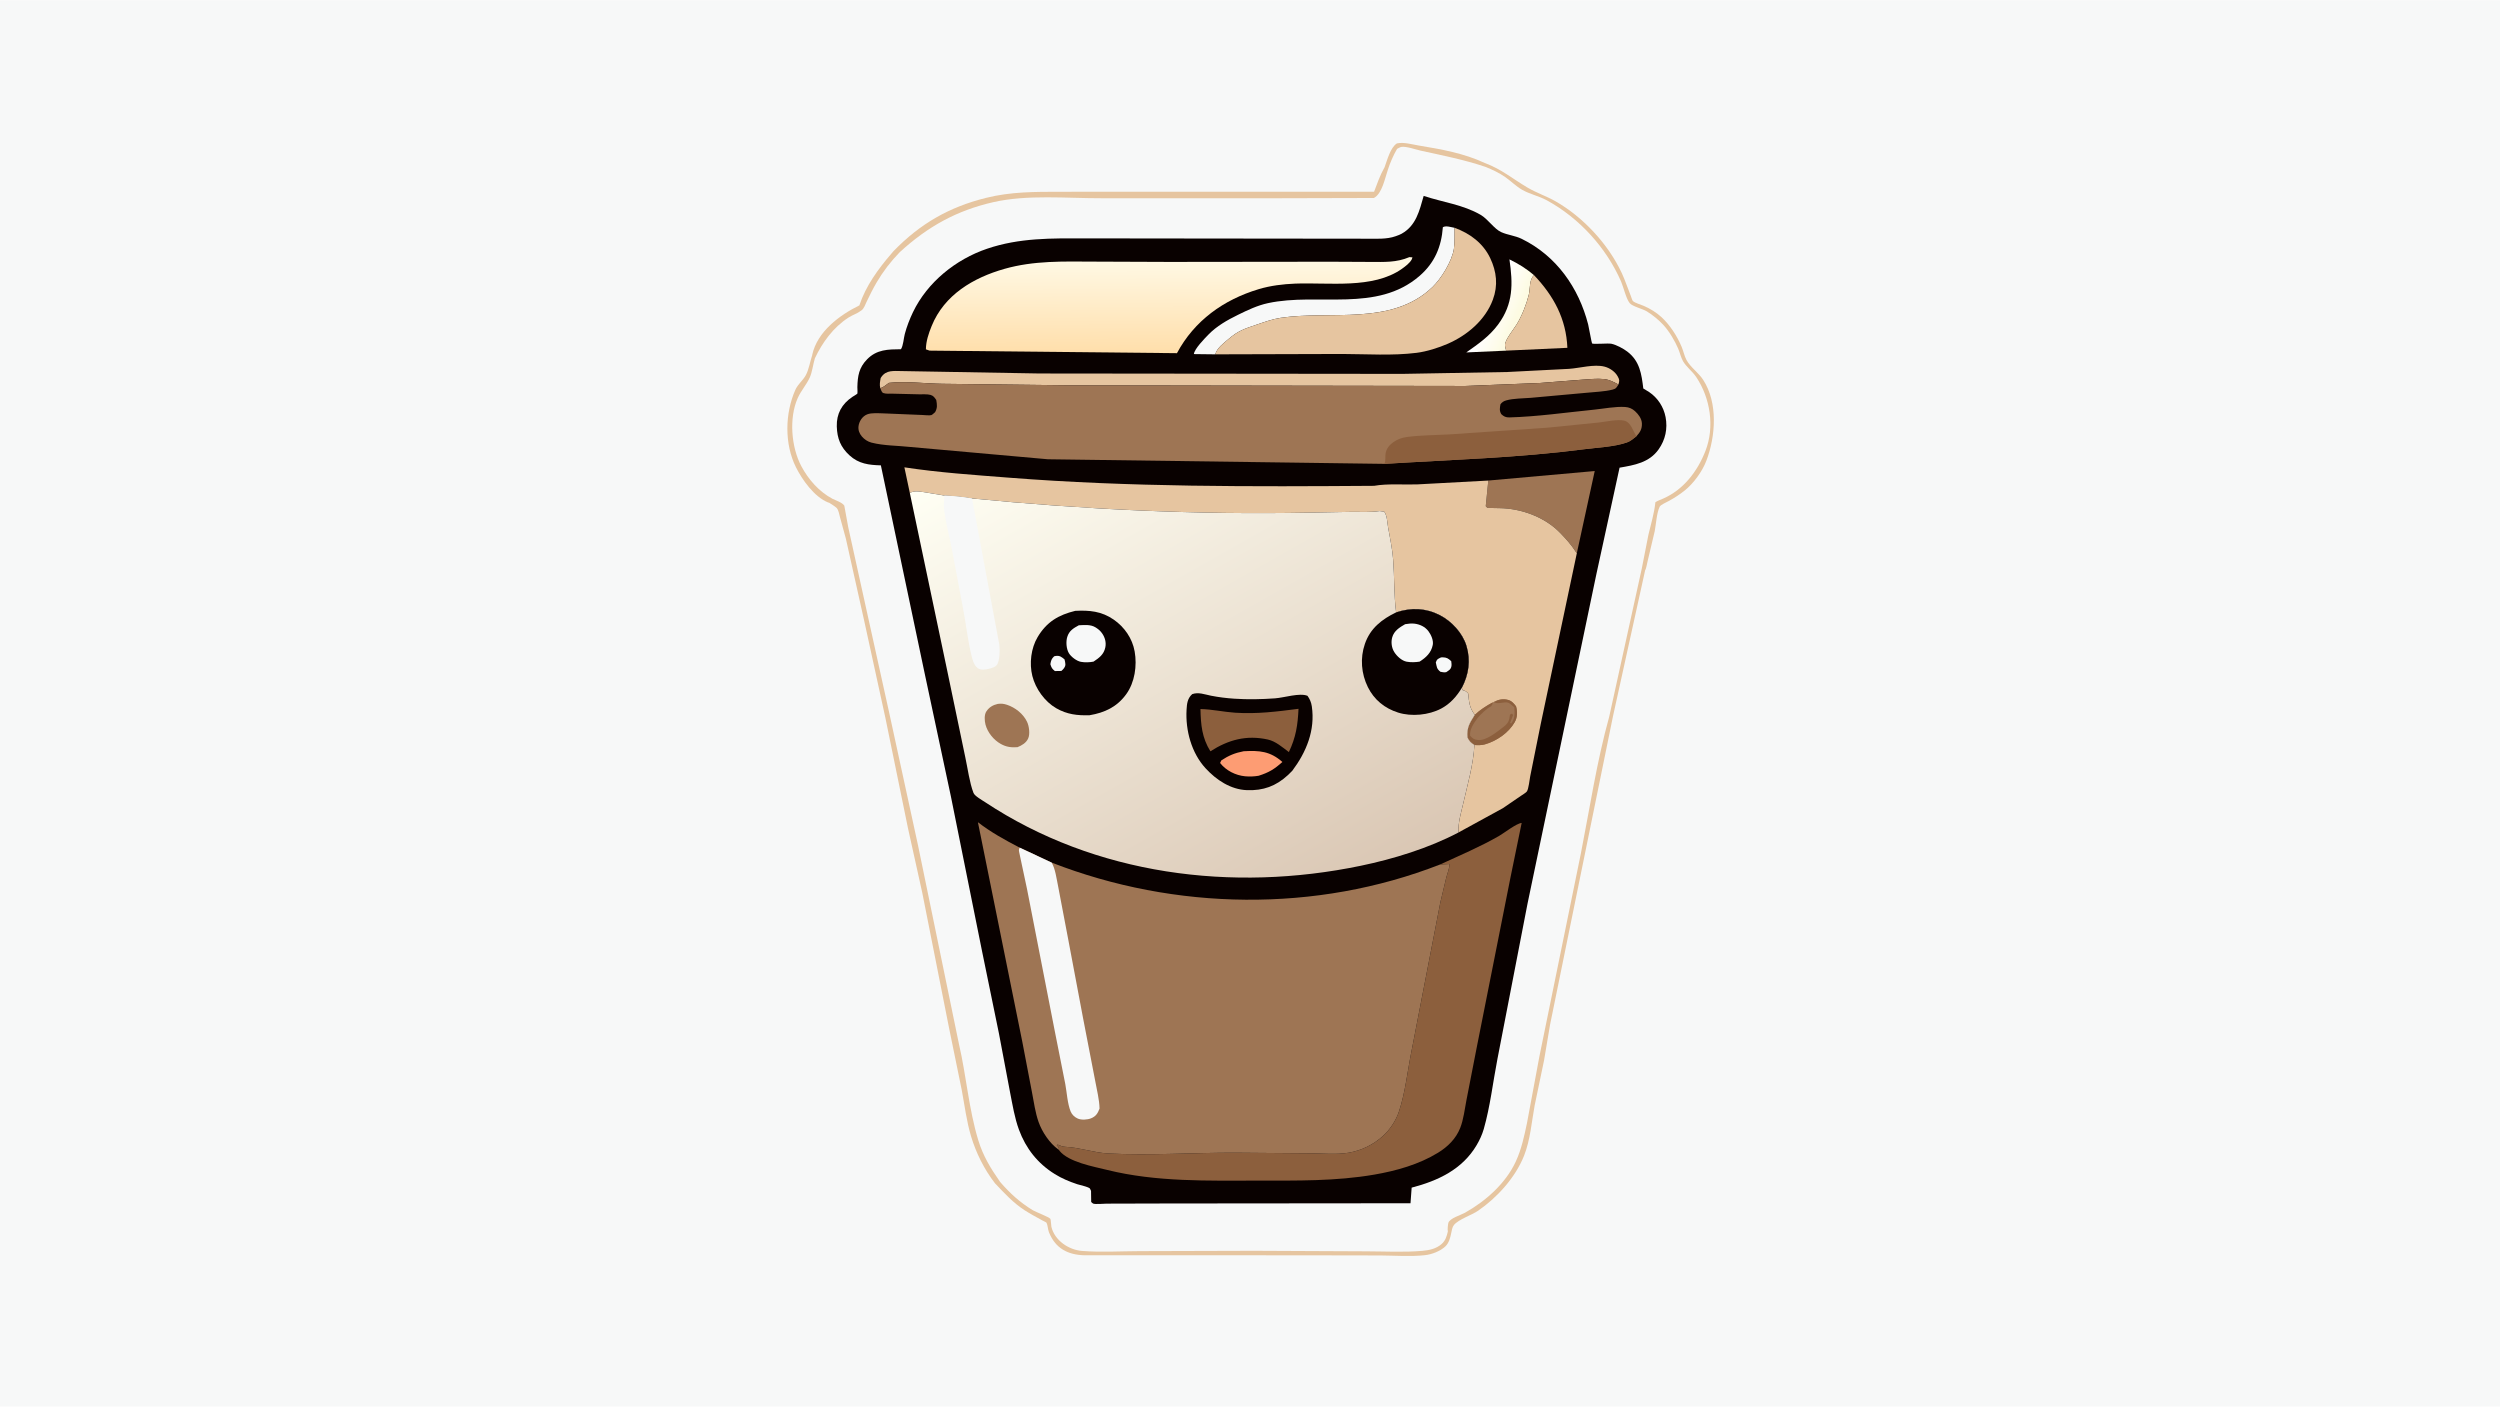
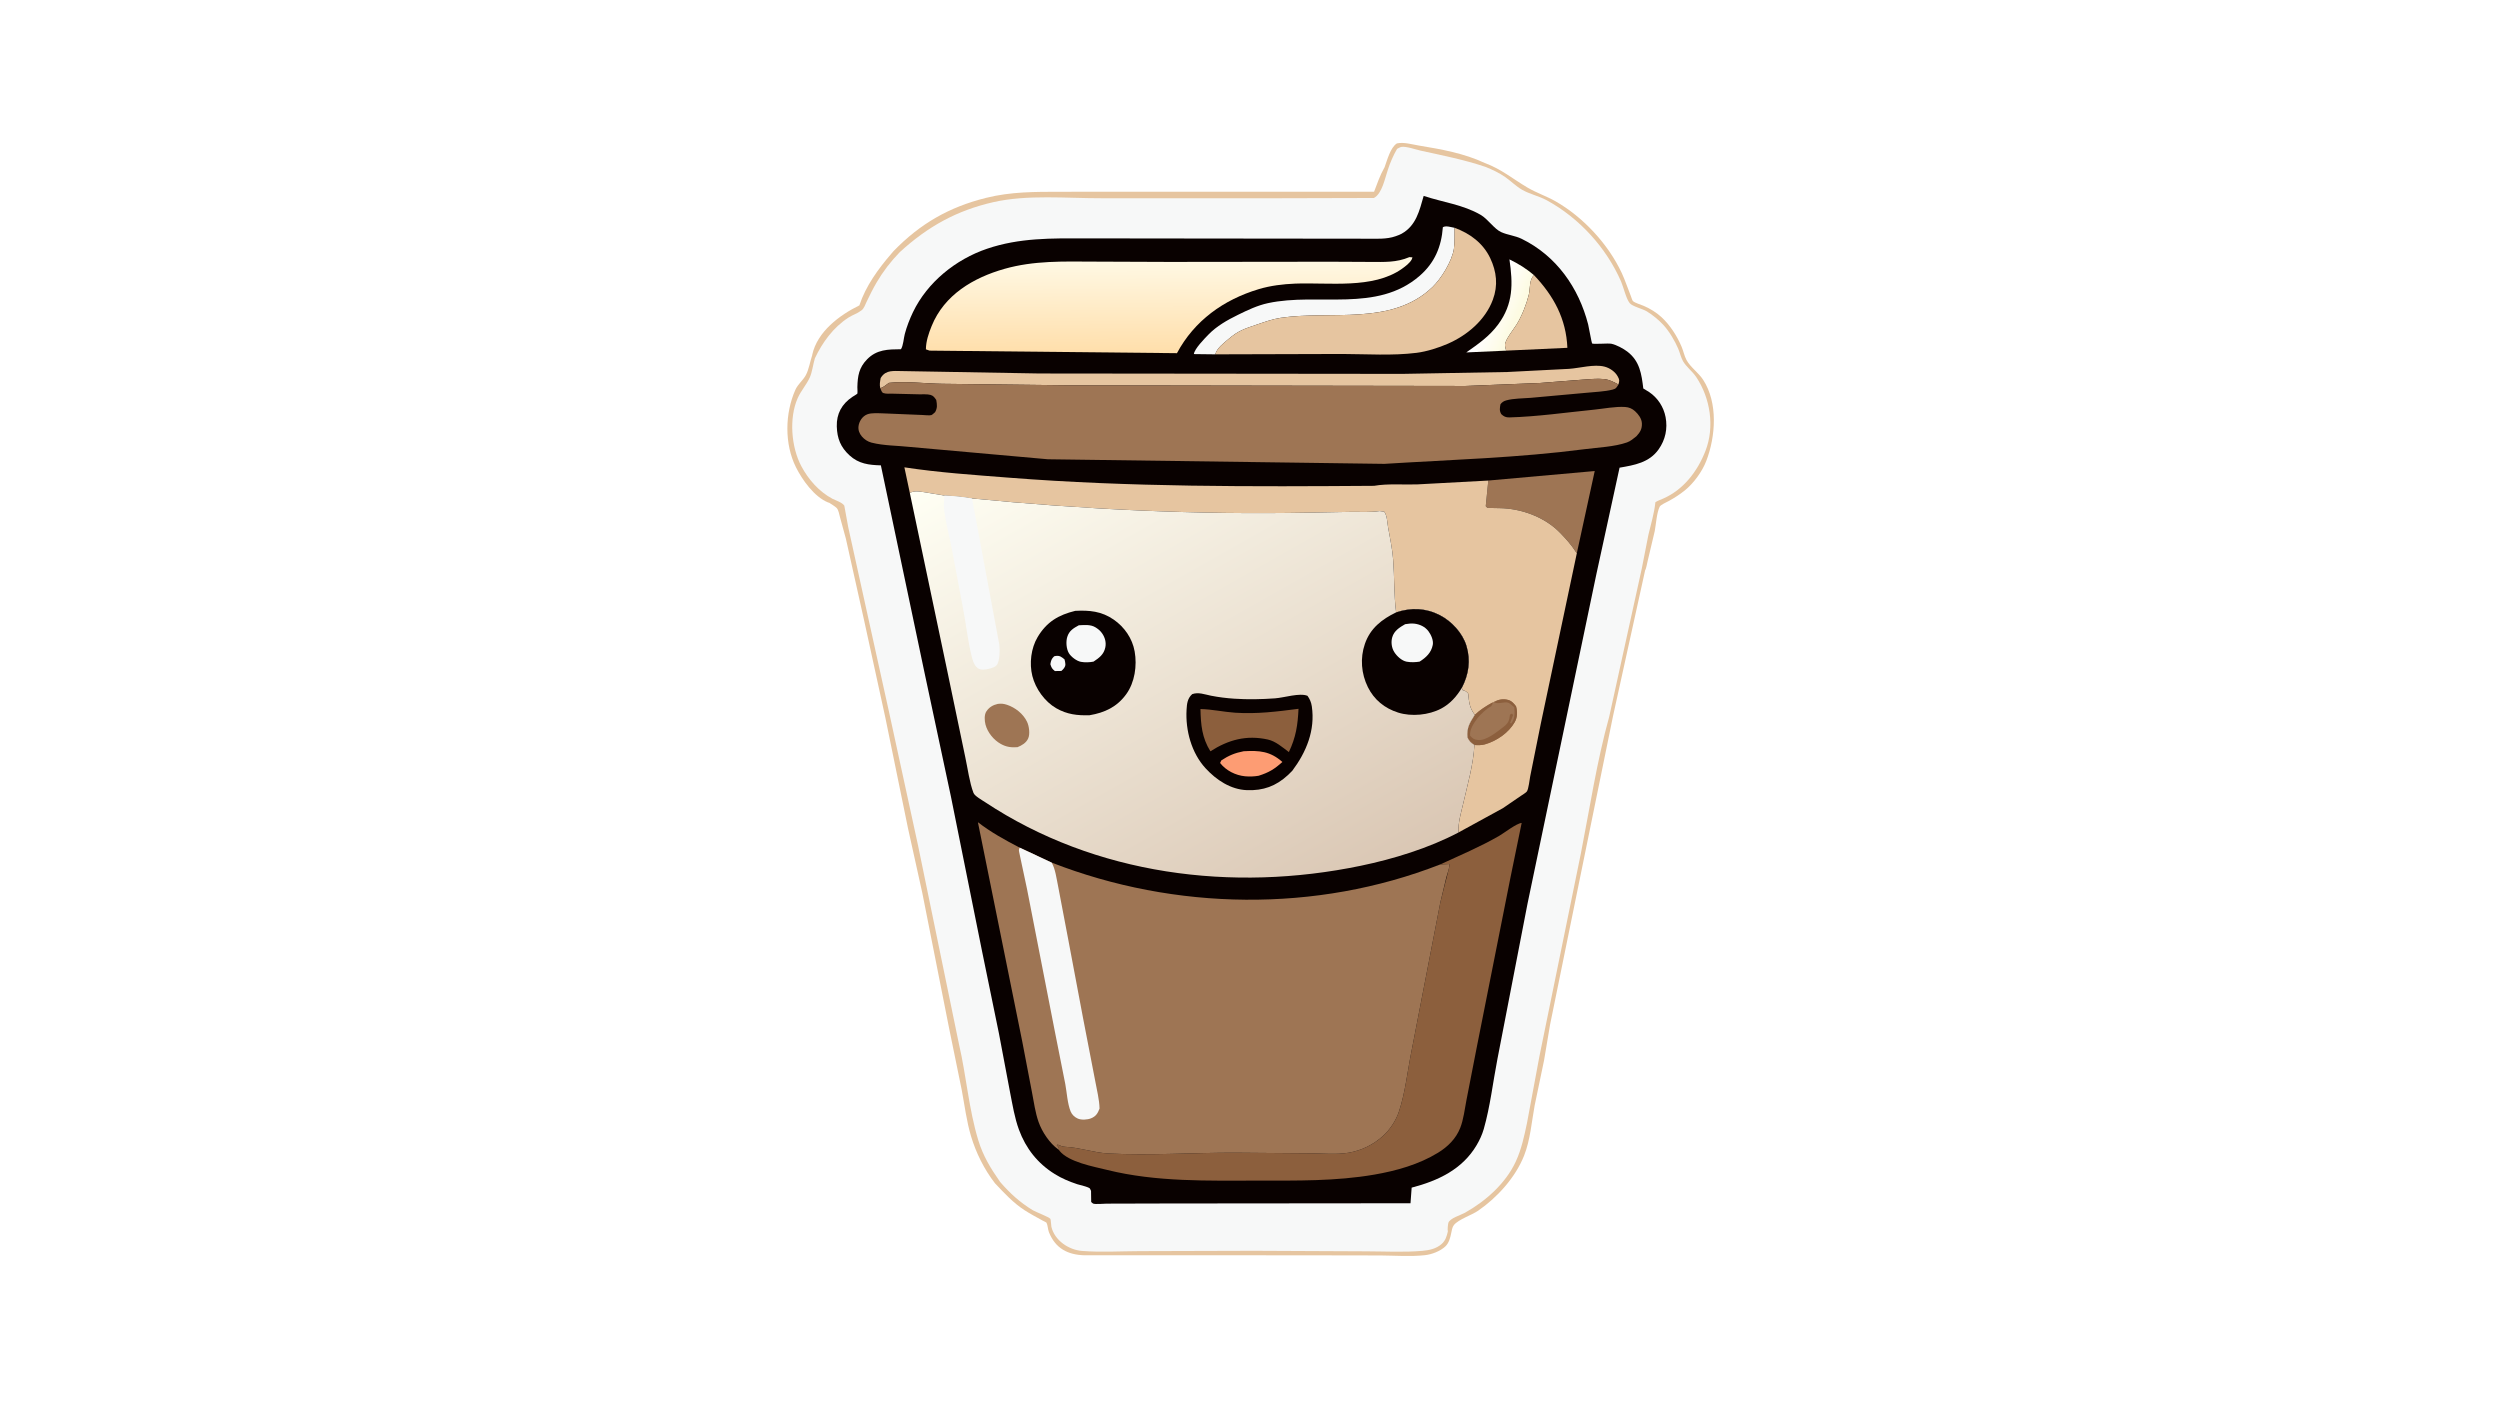
<svg xmlns="http://www.w3.org/2000/svg" version="1.1" style="display: block;" viewBox="0 0 2048 1152" width="1820" height="1024">
  <defs>
    <linearGradient id="Gradient1" gradientUnits="userSpaceOnUse" x1="1243.22" y1="259.497" x2="1222.3" y2="250.485">
      <stop class="stop0" offset="0" stop-opacity="1" stop-color="rgb(253,251,225)" />
      <stop class="stop1" offset="1" stop-opacity="1" stop-color="rgb(255,254,255)" />
    </linearGradient>
    <linearGradient id="Gradient2" gradientUnits="userSpaceOnUse" x1="955.678" y1="287.03" x2="955.34" y2="214.908">
      <stop class="stop0" offset="0" stop-opacity="1" stop-color="rgb(255,223,172)" />
      <stop class="stop1" offset="1" stop-opacity="1" stop-color="rgb(255,248,227)" />
    </linearGradient>
    <linearGradient id="Gradient3" gradientUnits="userSpaceOnUse" x1="1083.08" y1="741.581" x2="857.043" y2="341.784">
      <stop class="stop0" offset="0" stop-opacity="1" stop-color="rgb(218,199,180)" />
      <stop class="stop1" offset="1" stop-opacity="1" stop-color="rgb(255,255,244)" />
    </linearGradient>
  </defs>
-   <path transform="translate(0,0)" fill="rgb(247,248,248)" d="M -0 -0 L 2048 0 L 2048 1152 L -0 1152 L -0 -0 z" />
  <path transform="translate(0,0)" fill="rgb(230,197,160)" d="M 1134.21 136.972 C 1136.34 131.21 1138.98 120.71 1144.32 117.339 C 1150.04 116.096 1156.55 118.141 1162.29 119.085 C 1180.68 122.109 1199.4 125.441 1216.39 133.414 C 1229.98 138.416 1239.26 146.404 1251.34 153.534 C 1258.58 157.803 1266.9 160.546 1274.32 164.78 C 1296.91 177.673 1317.45 199.815 1328.51 223.44 C 1331.38 229.569 1333.46 236.17 1336.02 242.449 C 1336.32 243.183 1337.17 246.04 1337.68 246.499 C 1339.44 248.07 1344.27 249.451 1346.49 250.407 C 1351.78 252.693 1356.86 255.748 1361.11 259.69 C 1368.21 266.286 1373.85 275.109 1377.6 283.983 C 1379.08 287.479 1379.79 291.464 1381.59 294.794 C 1384.81 300.744 1391.4 305.113 1395.21 310.977 C 1407.47 329.845 1405.52 357.386 1397.77 377.5 C 1394.43 386.175 1387.46 395.747 1380.17 401.63 C 1376.01 404.978 1371.52 407.879 1366.82 410.399 C 1365.33 411.202 1360.37 413.424 1359.62 414.935 C 1357.17 419.898 1356.64 429.183 1355.57 434.891 L 1349.73 459.569 C 1349.35 461.025 1348.54 466.02 1347.72 466.948 L 1321.37 586.573 L 1269.82 839.247 L 1264.87 868.624 L 1257.18 905.5 C 1254.69 919.107 1253.61 933.818 1248.48 946.701 C 1241.39 964.48 1226.45 980.993 1210.82 991.711 C 1205.5 995.358 1194.81 998.751 1191.06 1003.4 C 1189.67 1005.11 1189.26 1007.9 1188.83 1010.02 C 1188.06 1013.89 1186.98 1018.16 1184.01 1020.94 C 1179.81 1024.86 1172.95 1027.48 1167.34 1028.1 C 1155.51 1029.41 1142.95 1028.43 1131.02 1028.33 L 1072.18 1028.22 L 948.133 1028.15 L 888.584 1028.2 C 874.78 1027.83 864.625 1022.64 859.29 1009.28 C 858.395 1007.04 858.311 1003.37 857.278 1001.5 C 857.113 1001.21 854.414 999.927 854.011 999.705 C 849.099 996.991 844.064 994.327 839.35 991.283 C 829.987 985.234 822.746 977.27 815.123 969.252 C 806.263 957.811 799.613 944.445 795.45 930.582 C 791.82 918.495 790.187 905.193 787.853 892.764 L 777.414 841.765 L 755.528 731.231 L 743.778 678.156 L 725.267 587.728 L 707.922 508.274 L 692.938 441.15 L 688.087 423.386 C 687.574 421.435 686.878 417.608 685.5 416.143 C 683.977 414.524 681.114 413.022 679.248 411.694 L 678.465 411.513 C 667.063 406.931 657.164 392.956 651.982 382.512 C 642.546 363.496 642.984 338.582 651.55 319.226 C 653.611 314.57 657.681 311.605 660.064 307.3 C 662.652 302.625 663.641 295.822 665.408 290.67 L 665.393 290.44 C 669.575 271.476 687.718 258.022 703.999 250.015 C 709.17 234.243 719.458 220.116 730.165 207.698 L 732.076 205.476 C 753.764 183.16 777.382 169.521 807.767 161.952 C 828.328 156.831 847.932 156.991 868.96 156.962 L 926.808 156.907 L 1125.64 156.924 C 1128.12 150.447 1130.53 143.414 1133.96 137.393 L 1134.21 136.972 z" />
  <path transform="translate(0,0)" fill="rgb(247,248,248)" d="M 1136.98 138.822 C 1138.76 133.213 1141.53 126.876 1144.5 121.791 C 1145.46 121.357 1147.02 120.359 1148 120.201 C 1151.92 119.569 1159.83 122.398 1164.03 123.321 C 1182 127.265 1199.27 130.638 1216.77 136.528 C 1222.32 138.717 1228.26 141.516 1233.15 144.961 C 1237.79 148.228 1241.97 152.486 1246.87 155.306 C 1253.2 158.94 1260.67 160.426 1267.19 163.983 C 1293.71 178.46 1315.88 202.719 1327.98 230.476 C 1330.03 235.181 1332.08 244.563 1335.09 248.241 C 1337.21 250.832 1345.67 252.888 1349 254.897 C 1353.78 257.785 1358.89 261.998 1362.68 266.113 C 1367.4 271.219 1372.08 279.149 1374.78 285.5 C 1376.19 288.831 1376.95 292.607 1378.74 295.754 C 1381.4 300.436 1386.44 304.088 1389.54 308.719 C 1401.15 326.107 1404.76 349.494 1397.14 369.175 C 1390.67 385.877 1379.14 401.059 1362.33 408.362 C 1360.2 409.289 1358.04 409.986 1356.1 411.278 C 1355.13 420.542 1352.5 428.895 1350.39 437.901 L 1344.92 465.724 L 1318.25 587.024 C 1308.09 623.59 1302.34 661.959 1295.01 699.201 L 1261.06 865.354 L 1250.88 920 C 1248.63 930.665 1246.39 941.282 1241.8 951.246 C 1233.52 969.246 1217.16 983.757 1200.17 993.299 C 1196.82 995.181 1187.57 997.883 1186.5 1001.62 C 1186.13 1002.91 1185.68 1007.4 1186.09 1008.62 C 1185.17 1012.64 1184.19 1016.07 1181.01 1018.91 C 1176.66 1022.8 1171 1024.03 1165.36 1024.53 C 1150.27 1025.87 1134.33 1024.98 1119.17 1024.94 L 1027.27 1024.51 L 934 1024.78 C 918.38 1024.83 901.971 1025.85 886.425 1024.63 C 875.554 1023.78 864.039 1016.13 861.308 1004.92 C 861.047 1003.85 860.88 998.84 860.486 998.341 C 859.239 996.758 848.383 992.685 846.039 991.257 C 835.54 984.861 827.277 977.359 819.29 968.081 C 811.622 957.155 805.35 946.873 801.416 933.966 C 793.619 908.385 791.631 881.298 785.603 855.283 L 751.968 692 L 728.454 583.84 L 711.737 508.179 L 694.89 431.81 L 691.643 414.053 C 689.922 411.507 684.737 409.782 681.909 408.437 C 670.929 402.575 662.277 392.693 656.458 381.777 C 648.156 366.203 646.245 342.329 653.448 326.067 C 656.156 319.952 660.694 314.989 663.346 309.141 C 665.372 304.673 666.091 298.255 667.56 293.367 C 673.77 280.243 682.707 267.996 695.082 260.014 C 698.444 257.846 702.31 256.731 705.494 254.28 L 705.908 253.949 C 707.771 252.628 708.948 249.121 709.928 247.072 C 712.485 241.726 715.085 236.413 718.096 231.304 C 723.58 221.998 729.579 214.196 737.088 206.435 C 759.932 185.516 783.606 172.297 813.919 165.426 C 841.651 159.141 873.708 162.326 902.087 162.257 L 1041.73 162.276 L 1125.5 162.052 C 1132.33 158.385 1134.49 145.893 1136.98 138.822 z" />
  <path transform="translate(0,0)" fill="rgb(9,1,0)" d="M 1166.27 160.34 C 1181.83 165.543 1198.55 167.473 1213 175.896 C 1219.03 179.41 1224 187.386 1229.74 189.993 C 1235.1 192.428 1241.13 192.861 1246.61 195.545 C 1274.96 209.415 1293.31 235.548 1301.03 265.716 C 1301.49 267.51 1303.91 280.991 1304.22 281.22 C 1305.32 282.043 1317.32 280.895 1320.05 281.466 C 1324.15 282.325 1329.8 285.368 1333.12 287.905 C 1343.32 295.694 1344.76 306.297 1346.19 318.102 L 1350.91 320.983 C 1358 325.747 1362.84 333.164 1364.44 341.525 C 1366.25 350.985 1364.28 360.134 1358.78 367.926 C 1351.08 378.851 1338.93 380.886 1326.75 382.98 L 1307.65 470.679 L 1251.32 740.259 L 1226.67 867.531 C 1223.02 886.317 1220.76 906.375 1215.51 924.716 C 1214.17 929.379 1212.14 933.738 1209.69 937.908 C 1197.92 957.903 1177.96 967.143 1156.43 972.777 L 1155.49 985.566 L 955.798 985.749 L 906.67 985.884 C 904.539 985.877 897.122 986.579 895.5 985.838 C 894.868 985.549 894.434 984.946 893.9 984.5 L 893.782 975.5 C 893.597 975.119 892.989 973.522 892.73 973.339 C 890.653 971.864 885.094 970.842 882.5 969.974 C 875.959 967.786 869.878 965.27 863.999 961.61 C 850.044 952.924 840.356 940.656 834.716 925.286 C 831.153 915.576 829.497 905.033 827.479 894.903 L 818.354 846.606 L 804.496 779.091 L 779.017 652.5 L 757.302 550.638 L 721.611 381.081 C 711.818 380.807 703.5 379.834 695.951 372.925 C 688.658 366.25 685.767 359.012 685.5 349.186 C 685.216 338.777 689.622 330.811 698.291 324.972 C 698.704 324.693 702.218 322.635 702.298 322.421 C 702.668 321.433 702.32 318.203 702.352 317.006 C 702.595 307.852 703.641 301.077 710.283 294.263 C 718.274 286.066 727.426 286.055 738.059 285.939 C 739.966 283.074 740.278 276.967 741.199 273.5 C 742.8 267.473 745.196 261.245 747.896 255.621 C 759.696 231.044 782.967 212.342 808.506 203.657 C 835.158 194.592 861.382 195.089 889.103 195.135 L 950.131 195.215 L 1083.96 195.367 L 1119.5 195.407 C 1127.16 195.4 1135.98 196.011 1143.27 193.381 L 1144 193.112 C 1145.43 192.597 1146.82 192.1 1148.16 191.357 C 1160.13 184.698 1162.78 172.488 1166.27 160.34 z" />
  <path transform="translate(0,0)" fill="url(#Gradient1)" d="M 1233.84 287.1 L 1201.15 288.571 C 1210.92 281.73 1220.01 275.457 1227.21 265.747 C 1239.82 248.734 1239.44 232.268 1236.53 212.331 C 1244.12 216.023 1250.26 219.86 1256.68 225.28 C 1252.51 229.131 1253.68 236.117 1252.4 241.291 C 1250.45 249.188 1246.72 258.644 1242.48 265.578 C 1240.2 269.301 1233.14 278.019 1232.9 282.097 C 1232.8 283.711 1233.4 285.559 1233.84 287.1 z" />
  <path transform="translate(0,0)" fill="rgb(230,197,160)" d="M 1256.68 225.28 C 1272.8 242.24 1283.02 261.039 1284 284.791 L 1233.84 287.1 C 1233.4 285.559 1232.8 283.711 1232.9 282.097 C 1233.14 278.019 1240.2 269.301 1242.48 265.578 C 1246.72 258.644 1250.45 249.188 1252.4 241.291 C 1253.68 236.117 1252.51 229.131 1256.68 225.28 z" />
  <path transform="translate(0,0)" fill="rgb(158,117,84)" d="M 1219.22 393.528 L 1306.4 385.731 L 1291.78 452.859 C 1290.98 452.131 1291.22 452.446 1290.72 451.668 C 1287.16 446.086 1282.56 441.014 1277.95 436.276 C 1265.34 423.333 1246.19 416.37 1228.32 416.133 L 1218.5 415.938 L 1217.13 414.5 L 1219.22 393.528 z" />
  <path transform="translate(0,0)" fill="rgb(247,248,248)" d="M 995.512 290.135 L 978.019 289.928 C 978.462 285.645 986.793 277.226 989.846 274.059 C 996.633 267.019 1005.38 262.076 1014.1 257.798 C 1021.99 253.92 1030.06 250.065 1038.71 248.2 C 1079.94 239.312 1127.79 256.236 1162.87 225.922 C 1175.23 215.243 1180.81 201.998 1181.99 186 C 1184.47 184.472 1188.68 185.975 1191.59 186.486 C 1191.43 192.009 1191.87 198.231 1191.05 203.643 C 1189.52 213.791 1180.62 228.184 1173.4 235.1 C 1140.08 267.027 1089.94 254.103 1049.18 260.218 C 1042.27 261.255 1035.68 263.709 1029.08 265.934 C 1019.45 269.181 1014.34 270.804 1006.43 277.555 C 1002.45 280.949 997 284.914 995.512 290.135 z" />
  <path transform="translate(0,0)" fill="rgb(230,197,160)" d="M 721.152 317.904 C 720.368 314.931 720.94 312.46 721.448 309.5 C 722.499 307.905 723.653 306.471 725.321 305.486 C 727.95 303.933 730.777 303.788 733.759 303.749 L 851.576 305.82 L 1148.97 306.141 L 1234.91 304.602 L 1285.3 302.025 C 1294.17 301.421 1305.96 297.97 1314.5 300.223 C 1318.78 301.351 1323.1 304.318 1325.25 308.238 C 1326.82 311.123 1326.71 311.685 1325.82 314.853 C 1322.07 312.812 1318.33 310.844 1314.02 310.387 C 1308.2 309.77 1301.88 310.55 1296.03 310.907 L 1261.62 313.594 L 1200.41 316.057 L 879 315.531 L 772.026 314.268 C 757.896 314.089 742.059 311.929 728.186 313.5 C 726.02 315.173 724.057 316.739 721.487 317.767 L 721.152 317.904 z" />
  <path transform="translate(0,0)" fill="rgb(230,197,160)" d="M 1191.59 186.486 C 1204.03 190.957 1214.94 199.004 1220.77 211.283 C 1226.07 222.483 1227.31 233.672 1222.94 245.415 C 1216.75 262.022 1202.11 274.4 1186.22 281.39 C 1178.59 284.746 1168.76 287.847 1160.5 288.892 C 1140.82 291.381 1119.57 289.907 1099.71 289.835 L 995.512 290.135 C 997 284.914 1002.45 280.949 1006.43 277.555 C 1014.34 270.804 1019.45 269.181 1029.08 265.934 C 1035.68 263.709 1042.27 261.255 1049.18 260.218 C 1089.94 254.103 1140.08 267.027 1173.4 235.1 C 1180.62 228.184 1189.52 213.791 1191.05 203.643 C 1191.87 198.231 1191.43 192.009 1191.59 186.486 z" />
  <path transform="translate(0,0)" fill="url(#Gradient2)" d="M 1154.57 210.5 L 1157.08 210.688 C 1156.92 211.232 1156.82 211.73 1156.57 212.233 C 1155.01 215.311 1151.09 218.223 1148.34 220.159 C 1124.69 236.795 1088.46 231.112 1061 232.199 C 1051.03 232.594 1040.79 233.846 1031.21 236.717 C 1002.36 245.37 978.459 262.481 964.161 289.185 L 761.5 287.089 L 758.5 286.046 C 758.541 279.47 760.733 273.038 763.177 267 C 773.561 241.336 797.396 227.357 822.874 220.108 C 846.943 213.26 871.058 214.064 895.773 214.178 L 957.847 214.427 L 1090 214.266 L 1122.63 214.429 C 1133.99 214.469 1143.93 215.021 1154.57 210.5 z" />
-   <path transform="translate(0,0)" fill="rgb(140,95,61)" d="M 1179.65 708.071 C 1196.07 700.51 1212.31 693.703 1228.06 684.644 C 1232.1 682.321 1242.37 674.281 1246.55 674.009 L 1237.36 718.818 L 1209.82 857.501 L 1201.33 901 C 1199.89 908.399 1198.97 916.863 1196.2 923.878 C 1192.7 932.738 1186.01 939.299 1178 944.202 C 1162.3 953.818 1143.87 958.983 1125.84 962.101 C 1094.3 967.557 1062.4 966.996 1030.52 967.021 C 989.585 967.052 947.063 968.22 907.048 958.281 C 895.714 955.465 875.484 951.907 867.936 942.592 L 867.51 941.821 C 867.496 939.655 867.045 939.569 865.656 938 L 866.5 937.49 C 868.666 938.475 870.447 939.243 872.874 939.353 C 884.471 939.88 896.127 944.181 908 944.799 C 942.537 946.597 977.786 944.021 1012.42 944.164 L 1073.72 944.668 C 1083.63 944.745 1094.94 945.829 1104.66 944.188 C 1115.22 942.405 1125.08 937.612 1133 930.386 C 1138.79 925.105 1143.52 917.888 1146.02 910.436 C 1151.21 894.979 1153.02 877.047 1156.29 861 L 1179.95 739 L 1184.83 718.596 C 1185.8 715.041 1187.32 711.369 1187.5 707.686 L 1179.65 708.071 z" />
+   <path transform="translate(0,0)" fill="rgb(140,95,61)" d="M 1179.65 708.071 C 1196.07 700.51 1212.31 693.703 1228.06 684.644 C 1232.1 682.321 1242.37 674.281 1246.55 674.009 L 1237.36 718.818 L 1209.82 857.501 L 1201.33 901 C 1199.89 908.399 1198.97 916.863 1196.2 923.878 C 1192.7 932.738 1186.01 939.299 1178 944.202 C 1162.3 953.818 1143.87 958.983 1125.84 962.101 C 1094.3 967.557 1062.4 966.996 1030.52 967.021 C 989.585 967.052 947.063 968.22 907.048 958.281 C 895.714 955.465 875.484 951.907 867.936 942.592 L 867.51 941.821 C 867.496 939.655 867.045 939.569 865.656 938 L 866.5 937.49 C 868.666 938.475 870.447 939.243 872.874 939.353 C 884.471 939.88 896.127 944.181 908 944.799 C 942.537 946.597 977.786 944.021 1012.42 944.164 L 1073.72 944.668 C 1083.63 944.745 1094.94 945.829 1104.66 944.188 C 1115.22 942.405 1125.08 937.612 1133 930.386 C 1138.79 925.105 1143.52 917.888 1146.02 910.436 C 1151.21 894.979 1153.02 877.047 1156.29 861 L 1179.95 739 C 1185.8 715.041 1187.32 711.369 1187.5 707.686 L 1179.65 708.071 z" />
  <path transform="translate(0,0)" fill="rgb(230,197,160)" d="M 745.358 403.828 L 740.874 382.693 C 769.077 387.004 797.806 388.92 826.233 391.15 C 925.89 398.969 1025.75 398.546 1125.64 397.848 C 1136.59 395.911 1149.6 397.029 1160.81 396.685 L 1219.22 393.528 L 1217.13 414.5 L 1218.5 415.938 L 1228.32 416.133 C 1246.19 416.37 1265.34 423.333 1277.95 436.276 C 1282.56 441.014 1287.16 446.086 1290.72 451.668 C 1291.22 452.446 1290.98 452.131 1291.78 452.859 L 1262.22 592.697 L 1253.53 635.904 C 1252.95 638.757 1252.3 645.917 1250.84 648.189 C 1250.19 649.202 1247.14 650.949 1246.08 651.725 L 1231.12 661.941 L 1194.75 681.848 C 1194.5 673.242 1196.73 666.54 1198.62 658.276 C 1202.14 642.878 1207.07 625.907 1207.84 610.152 C 1204.99 608.325 1203.7 607.138 1202.19 604 C 1201.49 595.793 1204.03 592.166 1208.16 585.489 C 1203.74 579.538 1203.44 575.193 1202.75 568 C 1201.05 566.127 1200.71 565.94 1198.27 565.26 L 1197.48 563.434 C 1203.23 552.413 1204.93 540.934 1201.32 528.914 C 1198.17 518.471 1189.2 508.779 1179.58 503.834 C 1167.92 497.837 1155.99 497.458 1143.69 501.521 C 1141.87 487.288 1142.37 472.834 1141.29 458.518 C 1140.61 449.482 1138.66 440.558 1137.08 431.649 C 1136.35 427.522 1136.43 422.54 1134 419.039 L 1130.2 418.513 C 1122.84 419.631 1114.94 419.117 1107.5 419.169 L 1072.53 419.799 C 980.416 421.611 887.941 417.261 796.285 408.196 C 788.634 406.853 781.379 406.16 773.627 405.813 L 760.435 403.606 C 755.953 402.982 748.951 401.134 745.358 403.828 z" />
  <path transform="translate(0,0)" fill="rgb(158,117,84)" d="M 1223.71 574.934 C 1227.51 572.915 1231.38 572.071 1235.63 573.289 C 1238.48 574.106 1240.25 576.243 1241.96 578.5 C 1243.16 582.941 1243.17 587.348 1240.83 591.485 C 1235.87 600.21 1225.94 606.955 1216.4 609.656 C 1213.72 610.412 1210.6 610.376 1207.84 610.152 C 1204.99 608.325 1203.7 607.138 1202.19 604 C 1201.49 595.793 1204.03 592.166 1208.16 585.489 C 1212.35 581.385 1217.62 578.109 1222.72 575.293 L 1223.71 574.934 z" />
  <path transform="translate(0,0)" fill="rgb(140,95,61)" d="M 1223.71 574.934 C 1227.51 572.915 1231.38 572.071 1235.63 573.289 C 1238.48 574.106 1240.25 576.243 1241.96 578.5 C 1243.16 582.941 1243.17 587.348 1240.83 591.485 C 1235.87 600.21 1225.94 606.955 1216.4 609.656 C 1213.72 610.412 1210.6 610.376 1207.84 610.152 C 1204.99 608.325 1203.7 607.138 1202.19 604 C 1201.49 595.793 1204.03 592.166 1208.16 585.489 C 1212.35 581.385 1217.62 578.109 1222.72 575.293 C 1222.89 576.839 1222.3 577.231 1221.5 578.49 C 1218.56 579.609 1211.9 585.949 1210.01 588.626 C 1207.12 592.717 1203.92 597.225 1204.31 602.5 C 1206.18 604.715 1207.52 605.654 1210.5 606.041 C 1217.35 606.928 1226.18 599.483 1231.35 595.587 C 1234.2 593.445 1236.13 591.33 1236.59 587.675 L 1237.01 585.25 L 1238.68 584.403 L 1239.54 585.694 L 1237.09 592.094 L 1238 592.5 C 1239.27 590.76 1240 589.417 1240.39 587.274 L 1240.51 586.5 C 1240.92 584.082 1240.67 581.683 1240.51 579.25 C 1239.32 578.362 1236.78 575.873 1235.51 575.5 C 1232.27 574.546 1227.47 576.831 1224.53 575.39 L 1223.71 574.934 z" />
  <path transform="translate(0,0)" fill="rgb(158,117,84)" d="M 721.152 317.904 L 721.487 317.767 C 724.057 316.739 726.02 315.173 728.186 313.5 C 742.059 311.929 757.896 314.089 772.026 314.268 L 879 315.531 L 1200.41 316.057 L 1261.62 313.594 L 1296.03 310.907 C 1301.88 310.55 1308.2 309.77 1314.02 310.387 C 1318.33 310.844 1322.07 312.812 1325.82 314.853 C 1324.26 317.32 1323.96 318.294 1321 319.039 C 1314.29 320.73 1306.42 320.92 1299.47 321.641 L 1253.93 325.766 C 1247.65 326.29 1239.92 326.179 1233.91 327.858 C 1231.83 328.44 1230.52 329.317 1229.19 331 C 1228.65 334.126 1228.16 336.188 1229.83 339.108 C 1231.89 341.084 1233.62 341.883 1236.5 341.804 C 1259.38 341.181 1282.95 337.753 1305.74 335.468 C 1313.85 334.655 1323.27 332.736 1331.3 333.261 C 1334.42 333.464 1337.1 334.577 1339.4 336.692 C 1342.22 339.282 1344.86 342.71 1345.04 346.677 C 1345.24 351.235 1343.6 353.972 1340.54 357.259 C 1338.19 359.139 1335.66 361.312 1332.78 362.311 C 1322.38 365.929 1309.21 366.388 1298.31 367.808 C 1243.5 374.948 1189.07 376.424 1134.05 379.855 L 858.385 376.082 L 746.022 366.051 C 735.645 364.873 723.947 365.057 713.869 362.437 C 710.837 361.649 708.036 359.773 706.019 357.386 C 704.014 355.015 702.932 352.226 703.287 349.102 C 703.755 344.976 706.486 340.803 710.5 339.265 C 714.074 337.895 719.661 338.421 723.502 338.489 L 755.512 339.812 C 757.185 339.846 761.598 340.399 763 339.895 C 763.836 339.594 765.282 338.1 766.045 337.5 C 768.038 333.868 767.653 331.472 766.98 327.5 C 765.612 325.588 764.746 324.049 762.304 323.372 C 759.503 322.595 755.684 322.963 752.717 322.878 L 731.217 322.357 C 728.951 322.304 725.735 322.652 723.612 321.836 C 722.219 321.302 721.765 319.243 721.152 317.904 z" />
-   <path transform="translate(0,0)" fill="rgb(140,95,61)" d="M 1134.05 379.855 C 1135.31 377.578 1134.64 373.867 1135.08 371.255 C 1135.77 367.229 1138.35 364.197 1141.65 361.918 C 1144.91 359.664 1148.73 358.316 1152.65 357.811 C 1164.24 356.315 1176.12 356.362 1187.79 355.69 L 1268.16 350.177 L 1309.62 345.992 C 1315.5 345.361 1324.68 343.169 1330.43 344.416 C 1336.02 345.629 1337.72 352.892 1340.54 357.259 C 1338.19 359.139 1335.66 361.312 1332.78 362.311 C 1322.38 365.929 1309.21 366.388 1298.31 367.808 C 1243.5 374.948 1189.07 376.424 1134.05 379.855 z" />
  <path transform="translate(0,0)" fill="rgb(158,117,84)" d="M 867.51 941.821 L 866.94 941.462 C 859.812 936.396 853.677 927.156 850.802 918.991 C 848.095 911.304 846.968 902.849 845.435 894.863 L 837.411 852.965 L 801.104 673.425 C 811.761 681.666 823.386 688.057 835.323 694.234 L 861.538 706.509 C 962.607 745.89 1078.29 747.657 1179.65 708.071 L 1187.5 707.686 C 1187.32 711.369 1185.8 715.041 1184.83 718.596 L 1179.95 739 L 1156.29 861 C 1153.02 877.047 1151.21 894.979 1146.02 910.436 C 1143.52 917.888 1138.79 925.105 1133 930.386 C 1125.08 937.612 1115.22 942.405 1104.66 944.188 C 1094.94 945.829 1083.63 944.745 1073.72 944.668 L 1012.42 944.164 C 977.786 944.021 942.537 946.597 908 944.799 C 896.127 944.181 884.471 939.88 872.874 939.353 C 870.447 939.243 868.666 938.475 866.5 937.49 L 865.656 938 C 867.045 939.569 867.496 939.655 867.51 941.821 z" />
  <path transform="translate(0,0)" fill="rgb(247,248,248)" d="M 835.323 694.234 L 861.538 706.509 C 864.572 711.803 865.457 719.464 866.715 725.406 L 875.155 769.771 L 887.17 833.544 L 897.21 885.416 C 898.507 892.722 900.599 900.602 900.753 908 C 899.256 911.861 897.873 914.325 893.779 915.991 C 890.822 917.196 885.897 917.493 882.955 916.208 C 880.359 915.074 878.092 912.958 877.038 910.322 C 874.429 903.795 873.988 894.95 872.7 888 L 864.071 844.519 L 841.389 728.415 L 834.843 697.584 C 834.575 696.075 834.697 695.581 835.323 694.234 z" />
  <path transform="translate(0,0)" fill="url(#Gradient3)" d="M 745.358 403.828 C 748.951 401.134 755.953 402.982 760.435 403.606 L 773.627 405.813 C 781.379 406.16 788.634 406.853 796.285 408.196 C 887.941 417.261 980.416 421.611 1072.53 419.799 L 1107.5 419.169 C 1114.94 419.117 1122.84 419.631 1130.2 418.513 L 1134 419.039 C 1136.43 422.54 1136.35 427.522 1137.08 431.649 C 1138.66 440.558 1140.61 449.482 1141.29 458.518 C 1142.37 472.834 1141.87 487.288 1143.69 501.521 C 1155.99 497.458 1167.92 497.837 1179.58 503.834 C 1189.2 508.779 1198.17 518.471 1201.32 528.914 C 1204.93 540.934 1203.23 552.413 1197.48 563.434 L 1198.27 565.26 C 1200.71 565.94 1201.05 566.127 1202.75 568 C 1203.44 575.193 1203.74 579.538 1208.16 585.489 C 1204.03 592.166 1201.49 595.793 1202.19 604 C 1203.7 607.138 1204.99 608.325 1207.84 610.152 C 1207.07 625.907 1202.14 642.878 1198.62 658.276 C 1196.73 666.54 1194.5 673.242 1194.75 681.848 C 1170.5 694.645 1141.48 703.546 1114.61 709.124 C 1009.62 730.922 897.357 716.808 807 656.987 C 804.608 655.403 798.462 651.992 797.481 649.426 C 794.199 640.836 792.756 629.356 790.774 620.255 L 775.975 549.317 L 745.358 403.828 z" />
  <path transform="translate(0,0)" fill="rgb(158,117,84)" d="M 817.368 576.5 C 820.182 576.13 822.227 576.322 824.895 577.213 C 831.706 579.487 838.166 584.539 841.321 591.078 C 843.051 594.662 843.939 601.137 842.271 604.824 C 840.615 608.486 837.049 610.531 833.5 611.96 C 828.331 612.314 824.375 611.825 819.772 609.256 C 814.029 606.051 809.005 599.871 807.325 593.458 C 806.5 590.307 806.171 585.427 808.045 582.621 C 810.335 579.192 813.437 577.392 817.368 576.5 z" />
  <path transform="translate(0,0)" fill="rgb(247,248,248)" d="M 773.627 405.813 C 781.379 406.16 788.634 406.853 796.285 408.196 L 818.643 528 C 819.147 531.93 819.123 541.793 816.364 544.89 C 814.471 547.014 808.336 548.439 805.5 548.432 C 802.81 548.425 801.375 547.872 799.609 545.915 C 797.702 543.802 796.729 540.417 796.045 537.716 C 792.66 524.343 791.331 510.284 788.642 496.753 L 779.449 448.089 C 777.502 438.188 774.911 428.714 773.57 418.669 C 772.995 414.358 773.302 410.134 773.627 405.813 z" />
  <path transform="translate(0,0)" fill="rgb(9,1,0)" d="M 880.856 500.262 C 892.436 499.668 902.399 500.572 912.295 507.404 C 921.167 513.529 927.64 522.884 929.522 533.604 C 931.562 545.222 929.617 558.868 922.614 568.535 C 915.035 578.996 904.974 583.674 892.576 585.781 C 882.577 586.093 874.113 585.136 865.25 580.036 C 855.888 574.649 848.346 564.133 845.706 553.659 C 843.121 543.405 844.585 530.841 850.056 521.704 C 857.498 509.274 867.1 503.621 880.856 500.262 z" />
  <path transform="translate(0,0)" fill="rgb(247,248,248)" d="M 863.558 537.5 L 864.854 537.208 C 868.244 536.776 869.555 538.024 872.043 540 C 872.361 541.284 872.74 542.673 872.766 544 C 872.813 546.395 871.119 548.016 869.481 549.5 L 864.154 549.593 C 861.706 547.556 861.483 547.038 860.46 544 C 860.949 541.083 861.358 539.545 863.558 537.5 z" />
  <path transform="translate(0,0)" fill="rgb(247,248,248)" d="M 883.771 512.086 C 888.354 511.895 893.45 511.278 897.494 513.825 L 898 514.152 C 900.054 515.466 901.614 516.876 902.995 518.907 C 905.259 522.235 906.309 526.224 905.475 530.21 C 904.267 535.985 900.513 538.732 895.841 541.854 C 892.531 542.508 888.83 542.648 885.5 542.043 C 881.97 541.401 877.344 537.88 875.573 534.852 C 873.514 531.332 873.105 525.507 874.298 521.625 C 875.851 516.568 879.344 514.487 883.771 512.086 z" />
  <path transform="translate(0,0)" fill="rgb(9,1,0)" d="M 1143.69 501.521 C 1155.99 497.458 1167.92 497.837 1179.58 503.834 C 1189.2 508.779 1198.17 518.471 1201.32 528.914 C 1204.93 540.934 1203.23 552.413 1197.48 563.434 C 1193.22 570.459 1187.95 576.421 1180.63 580.309 C 1170.48 585.693 1156.34 587.087 1145.3 583.586 C 1134.32 580.099 1125.69 573.136 1120.55 562.724 C 1115.13 551.74 1114.11 539.045 1118.1 527.398 C 1122.48 514.588 1131.97 507.194 1143.69 501.521 z" />
-   <path transform="translate(0,0)" fill="rgb(247,248,248)" d="M 1180.26 538.5 C 1180.81 538.385 1181.07 538.308 1181.69 538.325 C 1185.17 538.418 1186.3 539.176 1188.85 541.5 C 1188.99 542.757 1189.24 544.249 1189.03 545.5 C 1188.59 548.28 1186.84 549.09 1184.71 550.5 C 1183.12 550.878 1181.59 550.464 1180 550.184 C 1176.84 547.648 1177.09 546.362 1176.22 542.5 C 1177.24 539.736 1177.59 539.864 1180.26 538.5 z" />
  <path transform="translate(0,0)" fill="rgb(247,248,248)" d="M 1151.09 511.193 C 1153.62 510.786 1156.13 510.444 1158.69 510.753 C 1163.19 511.297 1167.44 513.276 1170.19 516.967 C 1172.36 519.878 1174.44 524.479 1173.72 528.179 C 1172.46 534.614 1168.21 538.513 1162.93 541.872 C 1159.49 542.409 1155.77 542.548 1152.33 541.915 C 1148.31 541.174 1144.23 537.334 1142.13 533.951 C 1140 530.516 1139.41 525.915 1140.49 522.026 C 1141.99 516.608 1146.49 513.82 1151.09 511.193 z" />
  <path transform="translate(0,0)" fill="rgb(9,1,0)" d="M 976.646 568.5 C 981.743 566.647 986.937 568.77 992 569.768 C 998.312 571.012 1004.75 571.812 1011.17 572.231 C 1022.4 572.965 1033.3 572.746 1044.54 571.938 C 1051.98 571.403 1064.79 567.228 1071.11 569.877 C 1073.02 572.538 1074.17 575.234 1074.64 578.486 C 1077.52 598.138 1070.16 615.898 1058.64 631.279 L 1055.1 634.782 C 1045.2 643.933 1034.77 647.647 1021.5 647.152 C 1008.15 646.654 996.397 638.816 987.584 629.215 C 976.043 616.641 971.081 598.194 972.027 581.407 C 972.309 576.413 972.734 571.97 976.646 568.5 z" />
  <path transform="translate(0,0)" fill="rgb(253,156,115)" d="M 1018.83 615.274 C 1031.74 614.566 1040.52 615.204 1050.52 624.058 C 1044.01 629.981 1039.35 632.75 1031.06 635.36 C 1027.57 635.984 1023.52 636.132 1020 635.793 C 1012.12 635.036 1004.38 631.12 999.5 624.893 L 1000.5 622.778 C 1006.46 618.812 1011.78 616.606 1018.83 615.274 z" />
  <path transform="translate(0,0)" fill="rgb(140,95,61)" d="M 983.418 580.703 C 992.863 580.882 1002.38 583.092 1011.86 583.717 C 1029.63 584.89 1046.2 582.785 1063.74 580.513 C 1063.13 593.844 1061.63 603.811 1055.84 615.959 C 1050.67 612.097 1045.06 607.111 1038.63 605.688 C 1021.07 601.802 1006.36 605.874 991.552 615.326 C 984.585 604.095 983.704 593.522 983.418 580.703 z" />
</svg>